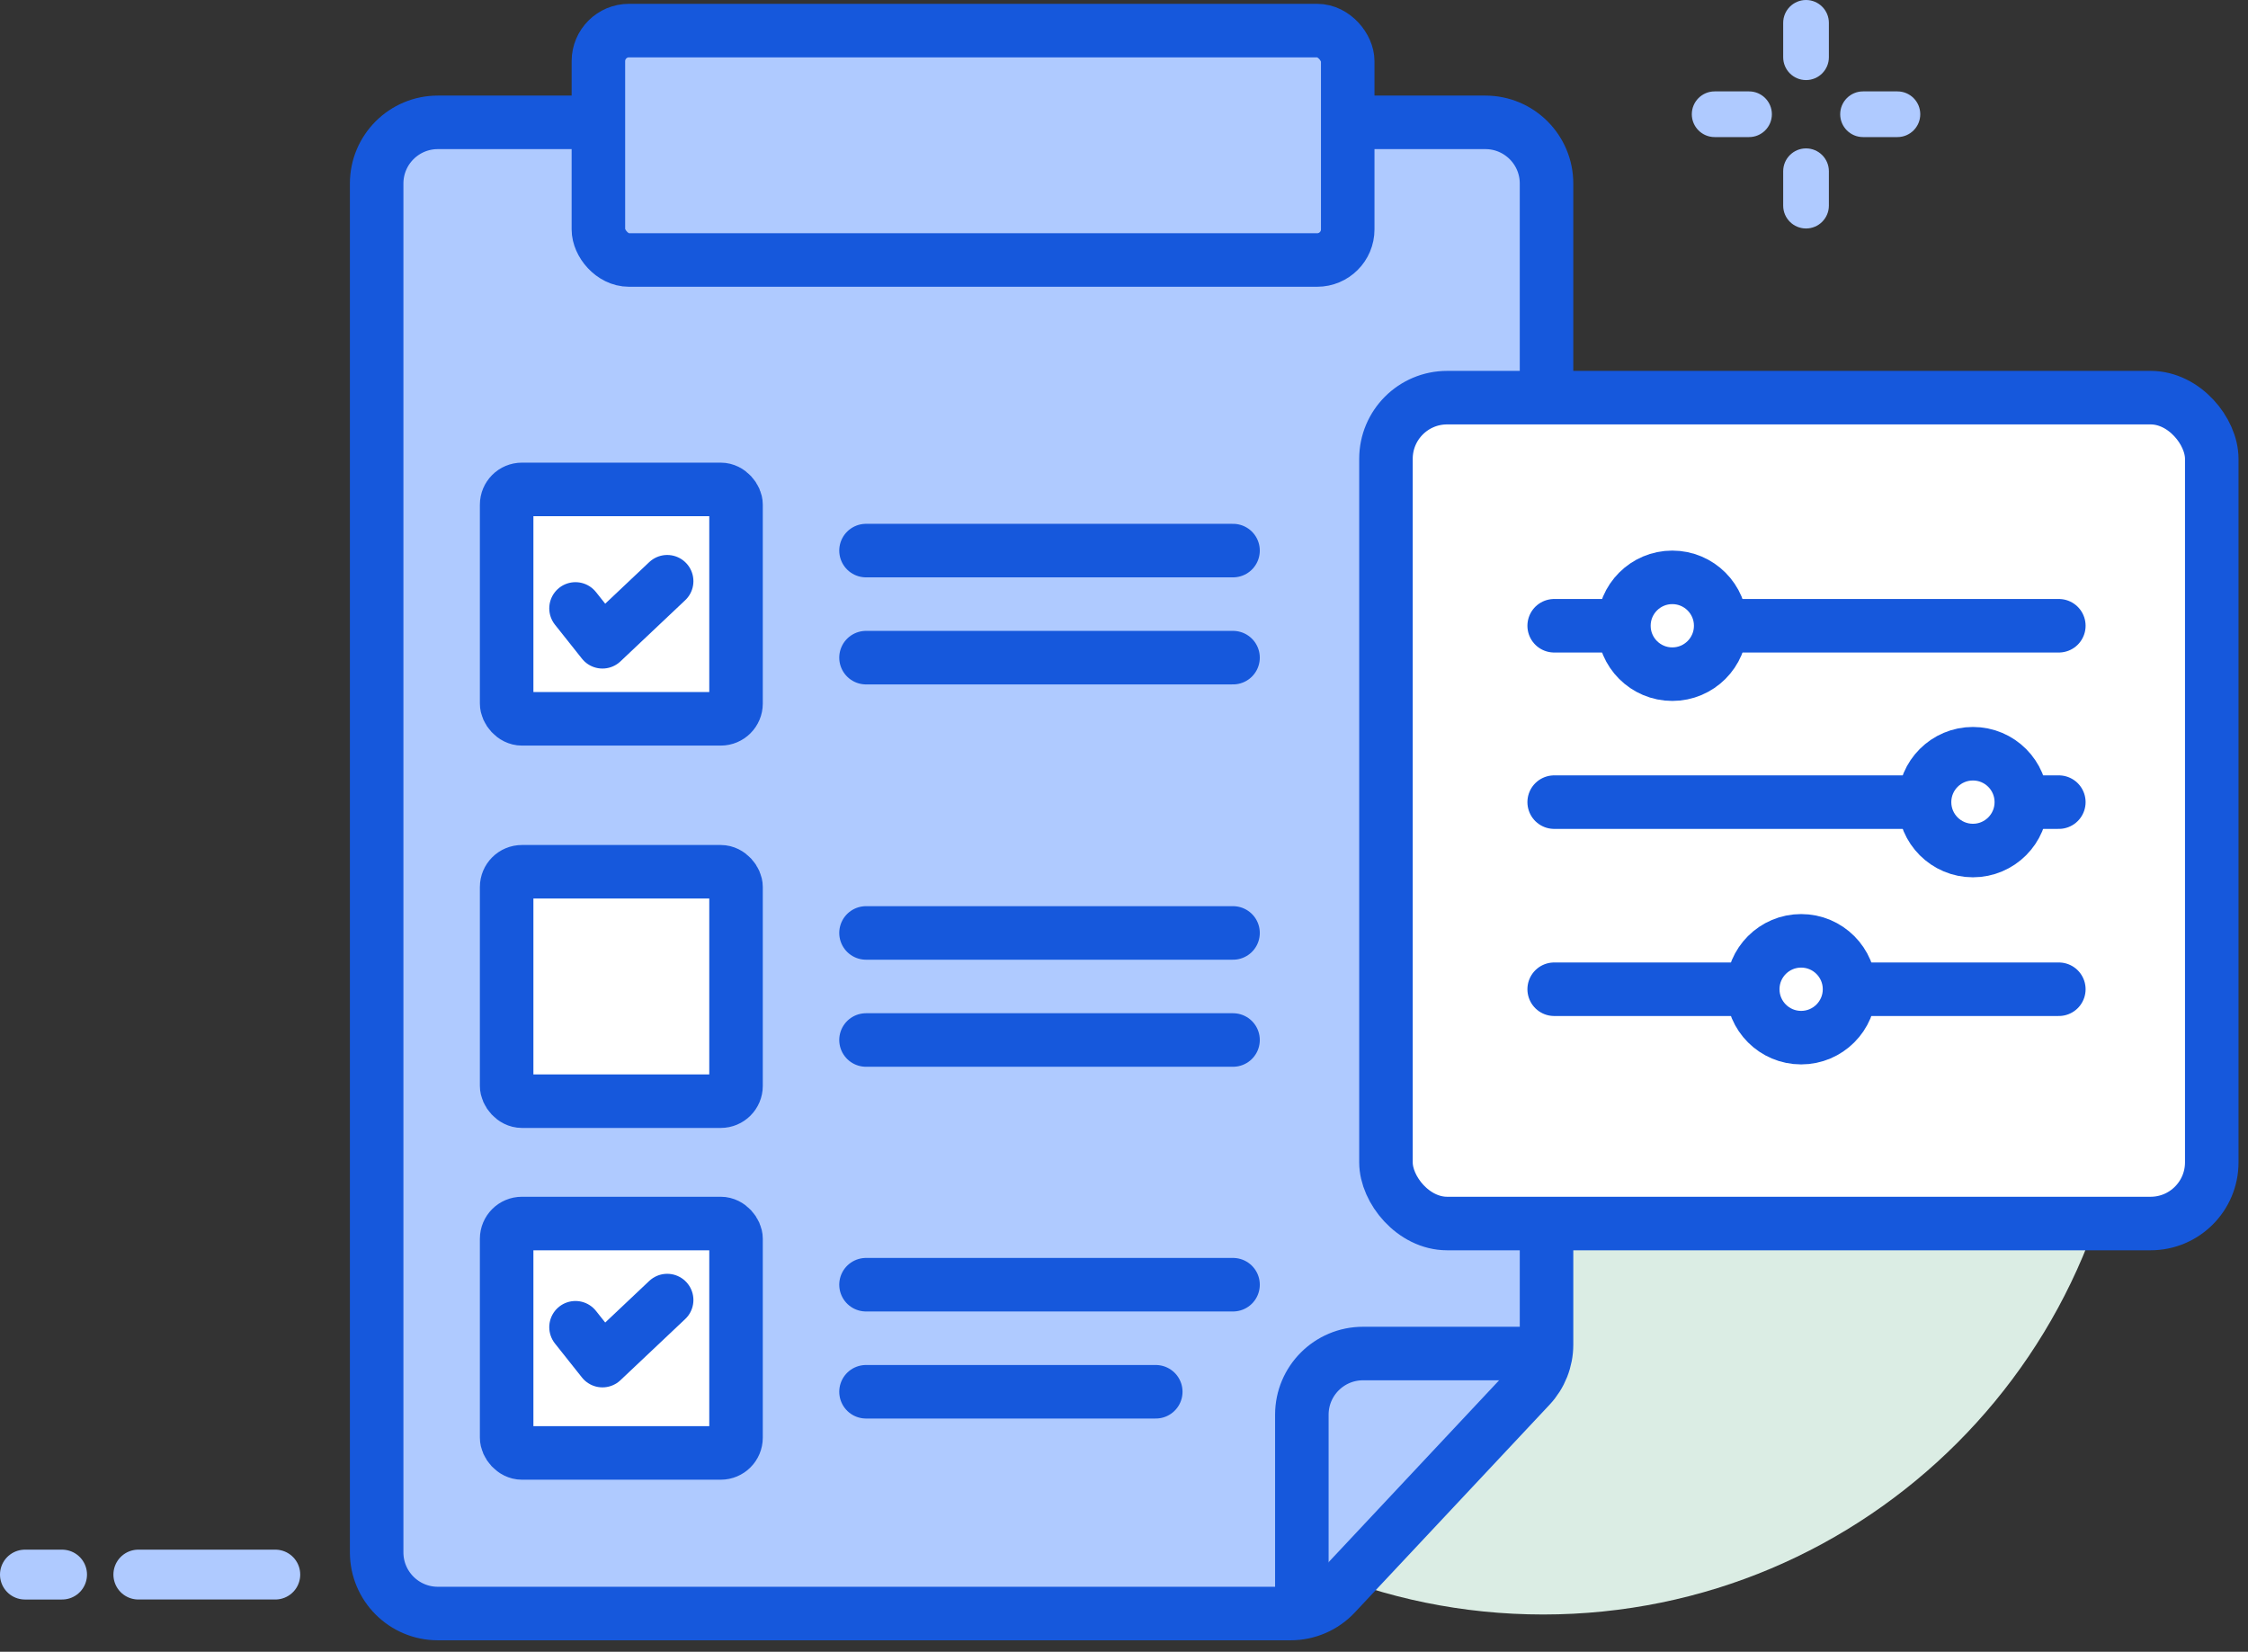
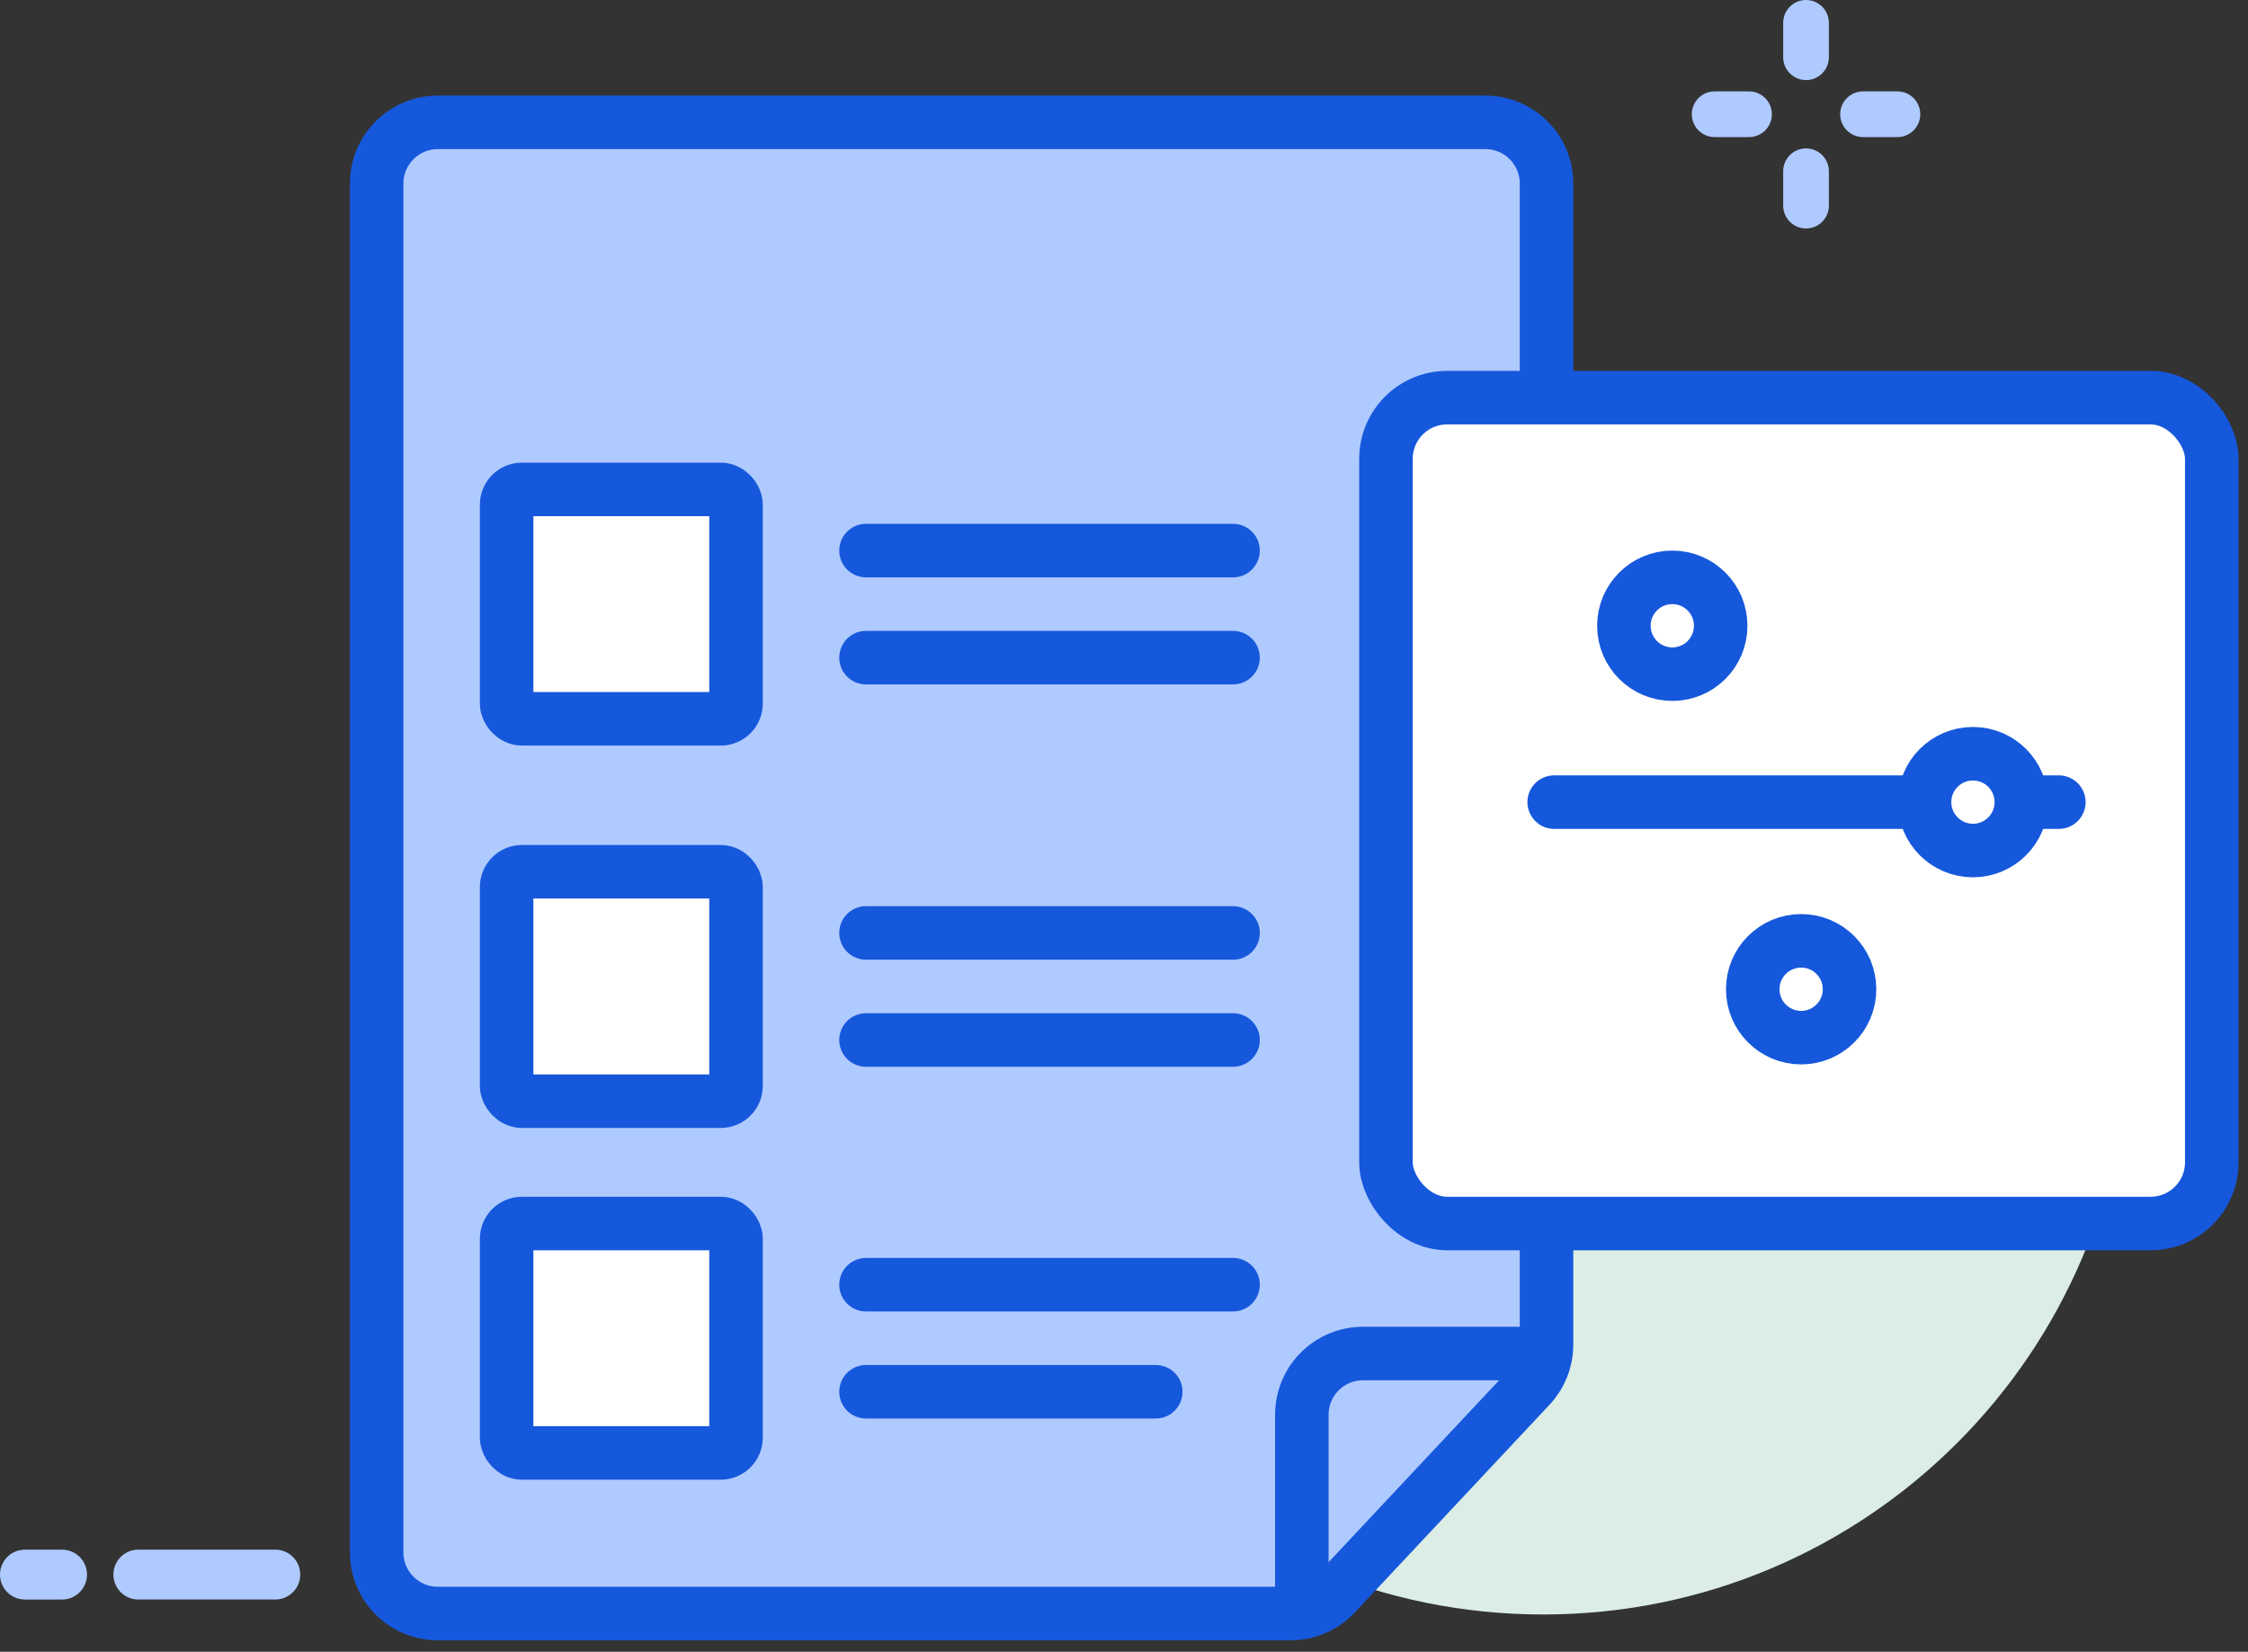
<svg xmlns="http://www.w3.org/2000/svg" width="147" height="108" viewBox="0 0 147 108" fill="none">
  <rect x="0" y="0" width="147" height="108" fill="#333333" stroke="none" />
  <path d="M100.912 105.563C122.054 105.563 139.193 88.424 139.193 67.282C139.193 46.139 122.054 29 100.912 29C79.769 29 62.63 46.139 62.63 67.282C62.63 88.424 79.769 105.563 100.912 105.563Z" fill="#DBEDE4" />
  <path d="M118.099 5.236C117.274 5.236 116.605 4.567 116.605 3.742V1.494C116.605 0.669 117.274 0 118.099 0C118.924 0 119.593 0.669 119.593 1.494V3.742C119.593 4.567 118.924 5.236 118.099 5.236Z" fill="#AFCAFF" />
  <path d="M118.099 14.939C117.274 14.939 116.605 14.27 116.605 13.445V11.197C116.605 10.372 117.274 9.703 118.099 9.703C118.924 9.703 119.593 10.372 119.593 11.197V13.445C119.593 14.27 118.924 14.939 118.099 14.939Z" fill="#AFCAFF" />
  <path d="M124.075 8.963H121.827C121.002 8.963 120.333 8.295 120.333 7.47C120.333 6.644 121.002 5.976 121.827 5.976H124.075C124.9 5.976 125.569 6.644 125.569 7.47C125.569 8.295 124.9 8.963 124.075 8.963Z" fill="#AFCAFF" />
  <path d="M114.372 8.963H112.124C111.299 8.963 110.63 8.295 110.63 7.47C110.63 6.644 111.299 5.976 112.124 5.976H114.372C115.197 5.976 115.866 6.644 115.866 7.47C115.866 8.295 115.197 8.963 114.372 8.963Z" fill="#AFCAFF" />
  <path d="M9.046 102.953H18.002" stroke="#AFCAFF" stroke-width="3.26" stroke-linecap="round" />
  <path d="M1.63 102.954H4.059" stroke="#AFCAFF" stroke-width="3.26" stroke-linecap="round" />
  <path d="M24.63 12V101.5C24.63 103.709 26.421 105.5 28.63 105.5H84.397C85.503 105.5 86.559 105.042 87.315 104.236L100.048 90.654C100.743 89.913 101.13 88.934 101.13 87.918V12C101.13 9.791 99.339 8 97.13 8H28.63C26.421 8 24.63 9.791 24.63 12Z" fill="#AFCAFF" stroke="#1658DC" stroke-width="3.5" stroke-linecap="round" />
  <path d="M100.63 88.5H89.13C86.921 88.5 85.13 90.291 85.13 92.5V105" stroke="#1658DC" stroke-width="3.5" stroke-linecap="round" />
-   <rect x="39.13" y="2" width="49" height="15" rx="2" fill="#AFCAFF" stroke="#1658DC" stroke-width="3.5" />
  <rect x="33.13" y="32" width="15" height="15" rx="1" fill="white" stroke="#1658DC" stroke-width="3.5" stroke-linejoin="round" />
  <rect x="33.13" y="57" width="15" height="15" rx="1" fill="white" stroke="#1658DC" stroke-width="3.5" stroke-linejoin="round" />
  <rect x="33.13" y="80" width="15" height="15" rx="1" fill="white" stroke="#1658DC" stroke-width="3.5" stroke-linejoin="round" />
  <path d="M56.63 36H80.63M56.63 43H80.63" stroke="#1658DC" stroke-width="3.5" stroke-linecap="round" />
  <path d="M56.63 61H80.63M56.63 68H80.63" stroke="#1658DC" stroke-width="3.5" stroke-linecap="round" />
  <path d="M56.63 84H80.63M56.63 91H75.577" stroke="#1658DC" stroke-width="3.5" stroke-linecap="round" />
-   <path d="M37.63 39.778L39.395 42L43.63 38" stroke="#1658DC" stroke-width="3.426" stroke-linecap="round" stroke-linejoin="round" />
-   <path d="M37.63 86.778L39.395 89L43.63 85" stroke="#1658DC" stroke-width="3.426" stroke-linecap="round" stroke-linejoin="round" />
  <rect x="90.63" y="26" width="54" height="54" rx="4" fill="white" stroke="#1658DC" stroke-width="3.5" />
-   <path d="M101.63 40.915H134.63" stroke="#1658DC" stroke-width="3.5" stroke-linecap="round" />
  <path d="M101.63 52.447H134.63" stroke="#1658DC" stroke-width="3.5" stroke-linecap="round" />
-   <path d="M101.63 64.681H134.63" stroke="#1658DC" stroke-width="3.5" stroke-linecap="round" />
  <path d="M109.354 37.75C111.102 37.75 112.519 39.167 112.519 40.915C112.519 42.663 111.102 44.08 109.354 44.08C107.606 44.08 106.189 42.663 106.189 40.915C106.189 39.167 107.606 37.75 109.354 37.75Z" fill="white" stroke="#1658DC" stroke-width="3.5" />
  <path d="M129.013 49.282C130.761 49.282 132.178 50.699 132.178 52.447C132.178 54.195 130.761 55.612 129.013 55.612C127.265 55.612 125.848 54.195 125.848 52.447C125.848 50.699 127.265 49.282 129.013 49.282Z" fill="white" stroke="#1658DC" stroke-width="3.5" />
  <path d="M117.779 61.516C119.527 61.516 120.944 62.933 120.944 64.681C120.944 66.429 119.527 67.846 117.779 67.846C116.031 67.846 114.614 66.429 114.614 64.681C114.614 62.933 116.031 61.516 117.779 61.516Z" fill="white" stroke="#1658DC" stroke-width="3.5" />
</svg>